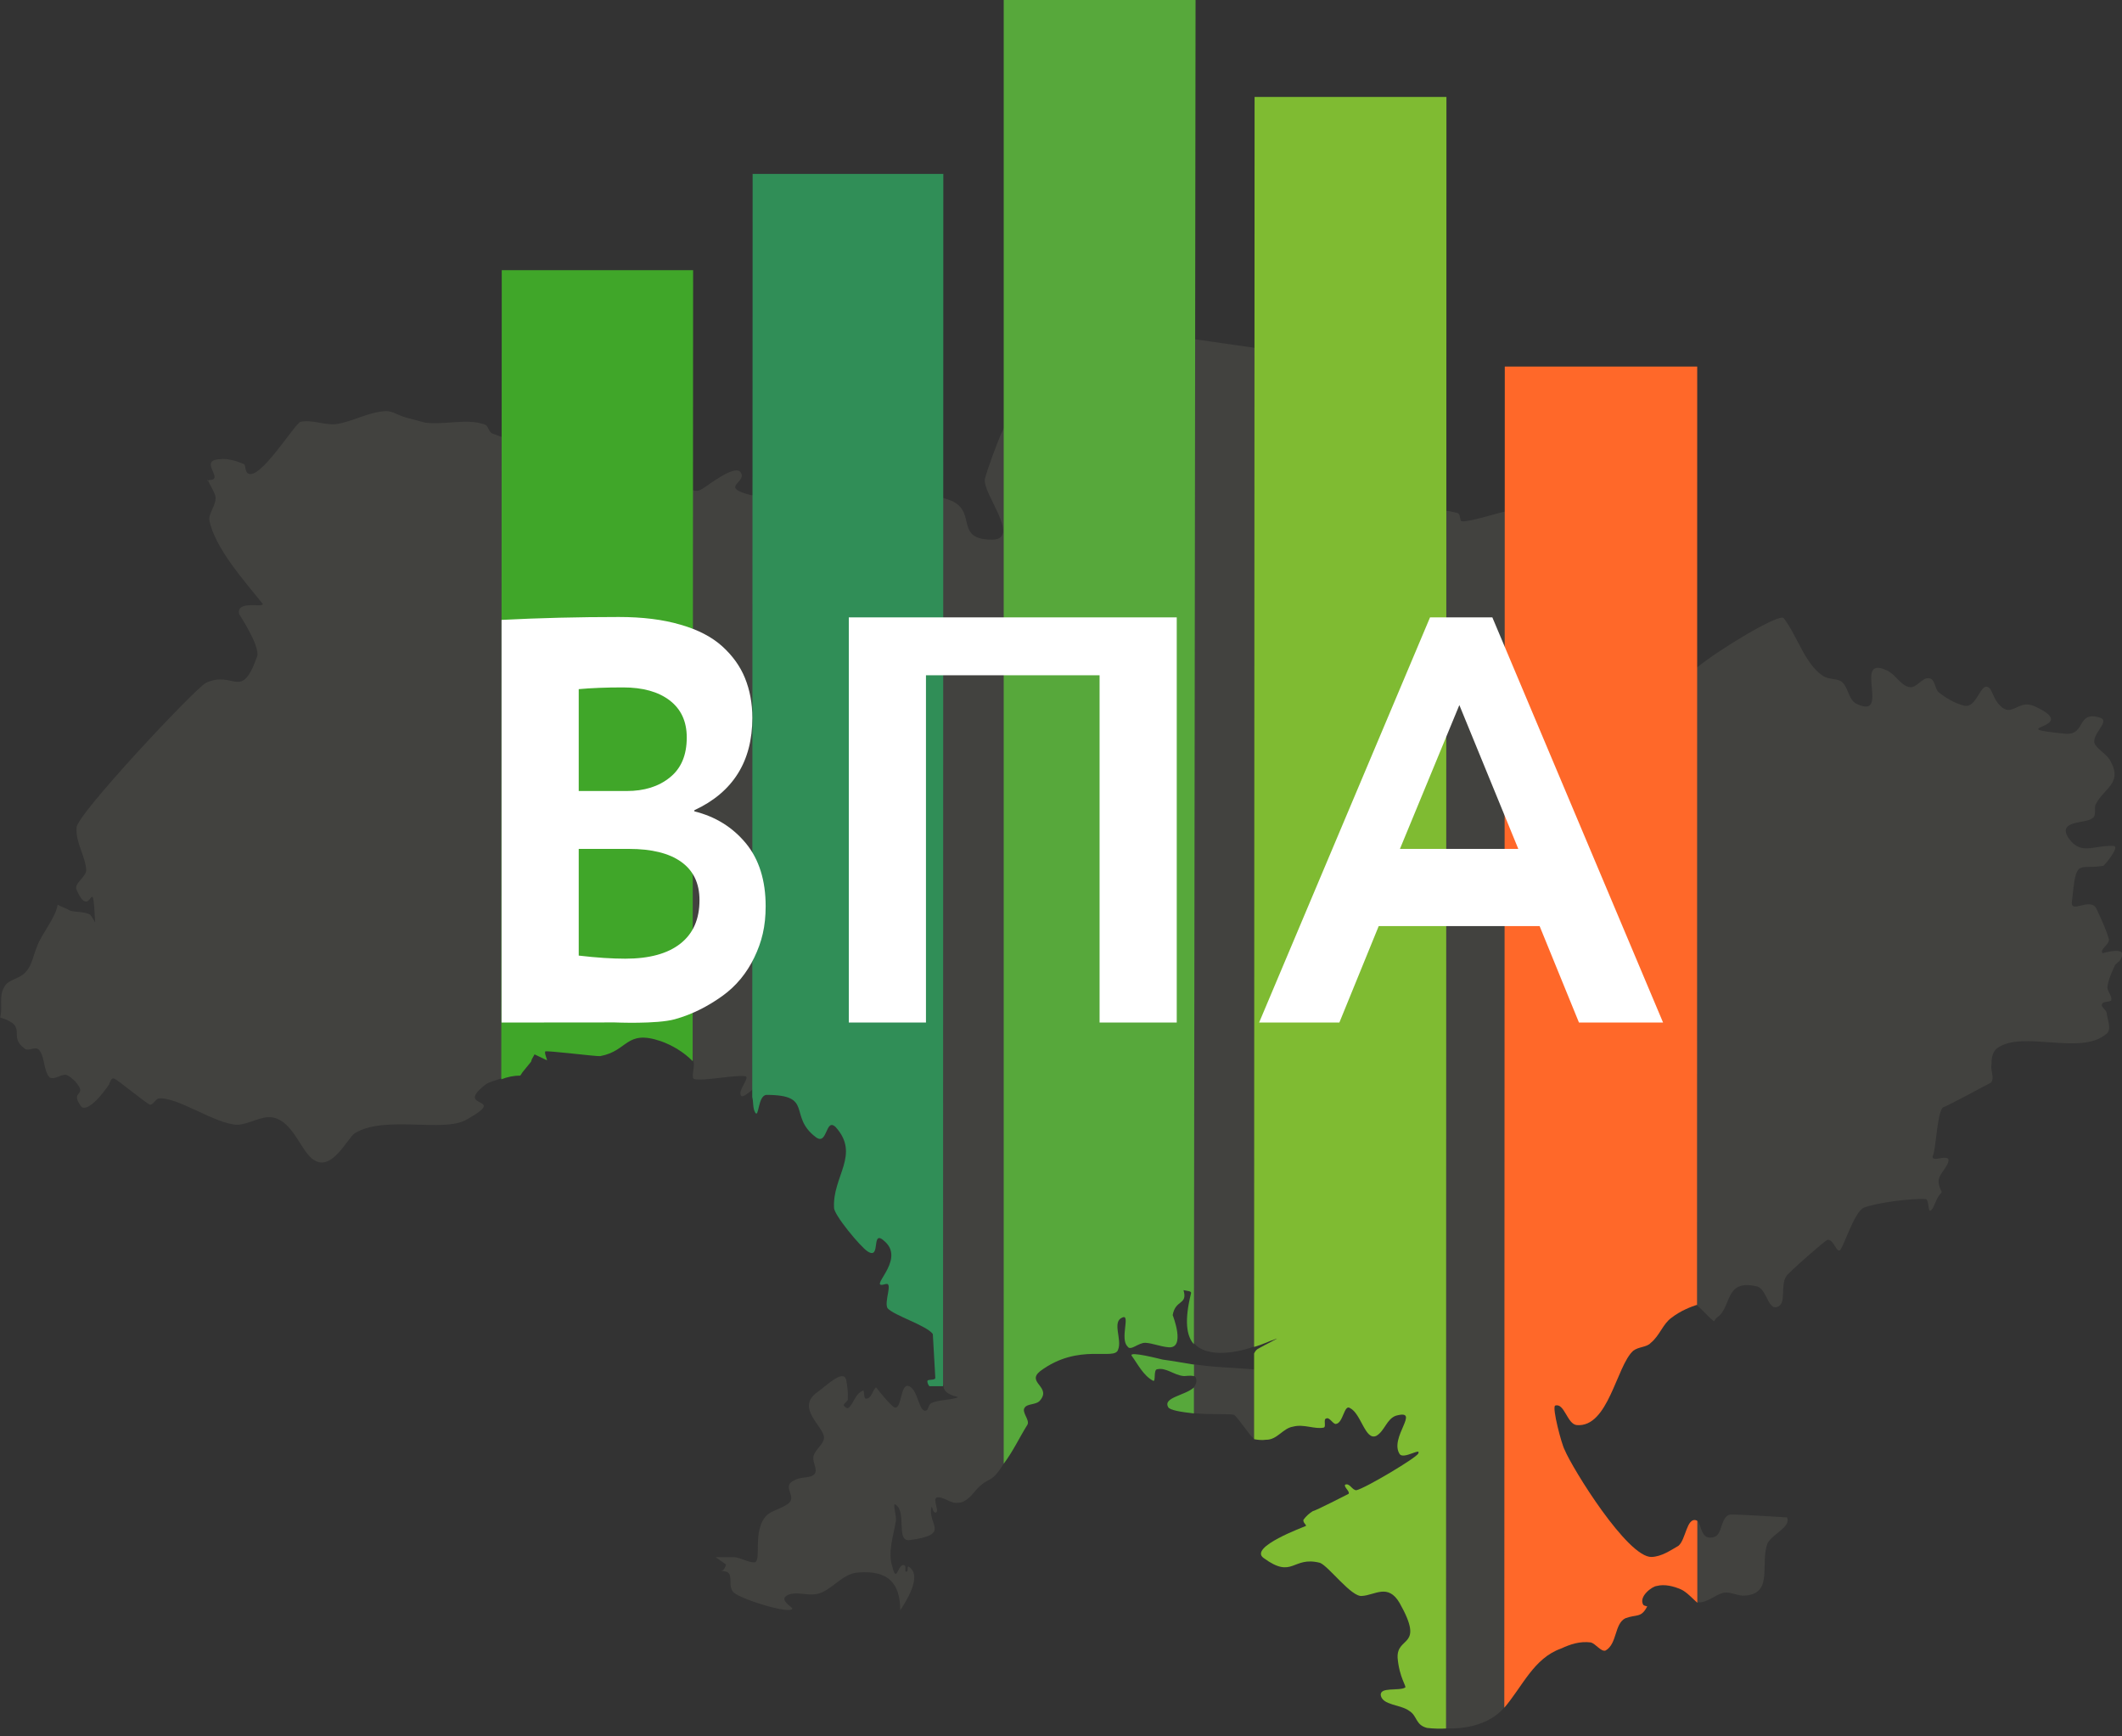
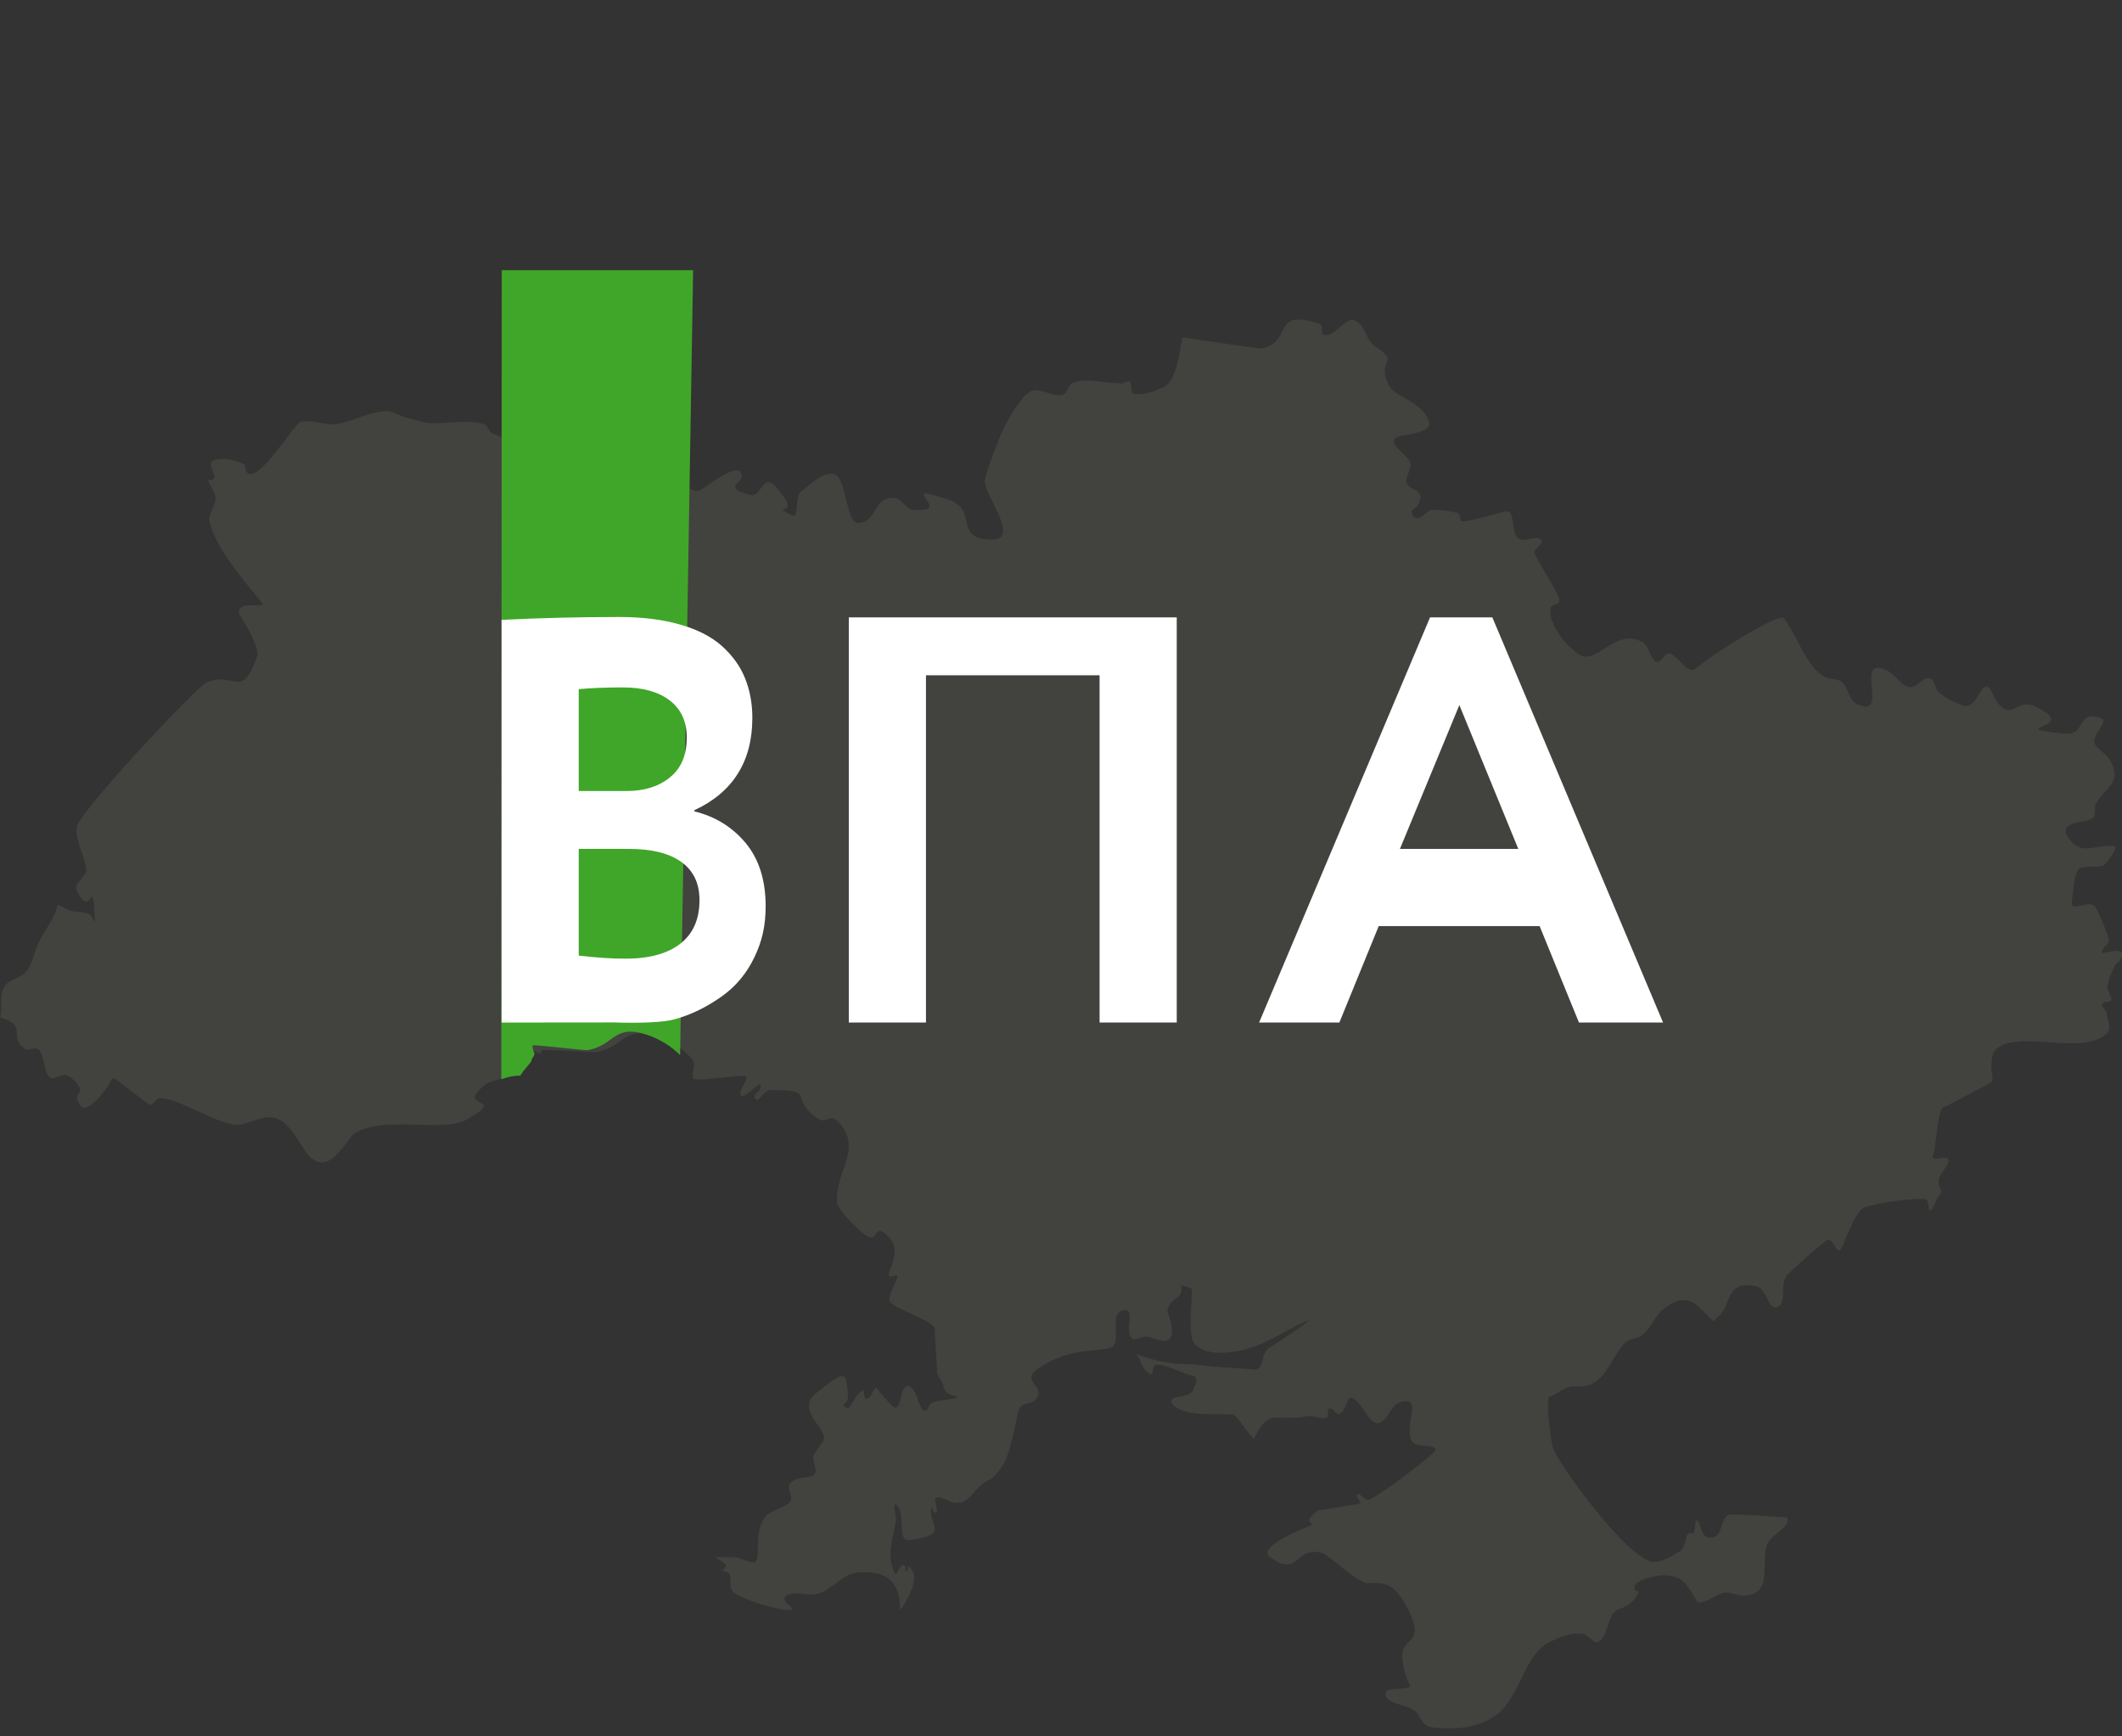
<svg xmlns="http://www.w3.org/2000/svg" version="1.1" id="Слой_1" x="0px" y="0px" width="220px" height="180px" viewBox="0 0 220 180" enable-background="new 0 0 220 180" xml:space="preserve">
  <rect x="0" y="0" width="220" height="180" fill="#333333" stroke="none" />
  <path fill="#42423F" d="M201.26,123.68l0.04-0.14c-0.76-1.5,0.02-1.72,0.6-2.85c0.66-1.42-1.72-0.02-1.52-0.84  c0.38-0.9,0.42-4.35,1.04-5.05c0.14,0.04,4.99-2.57,4.99-2.57c0.42-0.46-0.08-1.32,0.06-1.86c0-0.58,0.04-1.28,0.6-1.72  c2.65-1.9,8.7,0.84,11.34-1.5c0.54-0.44,0.08-1.42,0-2.16c-0.06-0.3-0.56-0.58-0.5-0.86c0.1-0.4,0.92-0.2,0.98-0.46  c0.1-0.4-0.36-0.82-0.4-1.26c0.04-0.72,0.38-1.48,0.74-2.26c0.08-0.28,0.54-0.44,0.62-0.7c0.96-1.48-1.86-0.64-1.86-0.64  c-0.34-0.38,0.66-0.84,0.66-1.42c-0.3-1.08-0.86-2.24-1.32-3.23c-0.7-1.2-2.77,0.72-2.51-0.8c0.46-4.49,0.54-3.17,3.25-3.61  c0.16-0.1,1.86-2.12,0.98-2.06c-2-0.08-3.29,1-4.55-0.76c-1.36-1.94,1.84-1.54,2.41-2.1c0.52-0.3,0.14-1.12,0.38-1.48  c0.86-1.64,2.73-2.16,1.58-4.33c-0.36-0.82-1.28-1.2-1.68-1.88c-0.46-0.98,1.62-2.32,0.58-2.73c-2.51-0.8-1.48,1.78-3.59,1.66  c-7.15-0.72,2-0.48-3.27-2.87c-1.68-0.74-2.34,1.26-3.57-0.08c-0.48-0.42-0.7-1.2-1-1.7c-1-1.12-1.28,2.12-2.75,1.72  c-0.94-0.24-1.82-0.76-2.65-1.42c-0.34-0.38-0.36-1.4-0.94-1.4c-0.68-0.18-1.3,1.1-2.1,0.9c-0.94-0.24-1.38-1.38-2.41-1.78  c-3.35-1.46,0.52,5.17-2.95,3.55c-0.9-0.38-0.86-1.66-1.56-2.28c-0.46-0.42-1.38-0.22-2-0.66c-1.84-1.2-2.65-4.15-4.05-5.97  c-0.44-0.54-6.77,3.27-9.14,5.23c-0.76,0.66-1.72-1.16-2.61-1.56c-0.54-0.14-0.76,0.66-1.22,0.84c-0.78,0.22-0.9-1.54-1.64-2.02  c-3.01-1.66-4.93,2.87-6.91,1.06c-0.84-0.66-1.5-1.4-2-2.26c-0.4-0.68-0.76-1.5-0.68-2.34c0.1-0.4,0.96-0.32,0.92-0.76  c0.14-0.54-2.55-4.55-2.57-4.99c-0.02-0.44,0.96-0.9,0.76-1.24c-0.1-0.18-0.36-0.24-0.5-0.28c-0.58,0-1.08,0.3-1.62,0.16  c-0.98-0.12-0.68-1.76-1.06-2.57c-0.06-0.3-0.34-0.38-0.64-0.32c-0.62,0.12-3.89,1.14-4.43,1c-0.3,0.06-0.1-0.74-0.5-0.86  c-0.94-0.24-1.92-0.36-2.79-0.3c-0.3,0.06-1.62,1.74-1.94,0.22c-0.06-0.3,0.54-0.44,0.62-0.7c0.24-0.36,0.38-0.9,0.18-1.24  c-0.3-0.5-0.9-0.38-1.2-0.9c-0.56-0.58,0.6-1.72,0.2-2.4c-0.36-0.82-2.14-1.72-1.52-2.41c0.72-0.54,3.99-0.4,3.49-1.82  c-0.66-1.9-3.25-2.43-3.87-3.33c-0.44-0.54-0.7-1.2-0.68-1.76c-0.12-0.62,0.46-1.18,0.26-1.52c-0.4-0.68-1.2-0.9-1.64-1.44  c-0.66-0.76-0.78-1.94-1.7-2.32c-1-0.56-2.04,1.76-3.25,1.46c-0.4-0.1-0.02-1.02-0.42-1.12c-5.15-1.78-2.69,2.04-6.15,2.55  c0,0-7.9-1.12-8.02-1.16c-0.26-0.08-0.38,4.21-1.92,5.11c-0.98,0.46-2.1,0.88-3.21,0.74c-0.4-0.1-0.06-0.88-0.4-1.26  c-0.24-0.2-0.82,0.36-1.06,0.16c-1.58,0.02-3.29-0.58-4.73-0.08c-0.62,0.12-0.58,1.14-1.2,1.28c-0.92,0.2-1.88-0.5-2.89-0.48  c-0.58,0-1.88,1.1-3.53,4.69c-0.38,0.9-1.32,3.39-1.6,4.47c-0.38,1.48,4.05,6.53,0.5,6.33c-3.71-0.12-1.22-3.05-4.23-4.13  c-6.09-2.04,0.92,1.4-3.73,1.04c-0.7-0.04-1.14-1.16-1.98-1.24c-2.3-0.02-1.68,2.57-3.71,2.61c-1.16-0.02-1.24-4.07-2.18-4.89  c-0.94-0.82-2.63,0.74-3.73,1.62c-0.72,0.54-0.16,2.83-0.94,2.49c-2.65-1.42,1.32,0.5-1.56-2.85c-1.54-1.84-1.56,1.04-2.77,0.72  c-3.37-0.88-0.08-1.32-1.08-2.43c-0.7-0.62-3.23,1.4-3.91,1.8c-1.06,0.74-1.96-0.8-2.65-0.84c-0.68-0.18-0.64,2.41-1.42,2.65  c-0.2,0.24-0.5-0.28-0.7-0.62c-1.5-1.4,3.95-2.41-1.84-2.36c-1.72-0.02,0.14,2.77-2.87,0.54c-0.38-0.24,0.66-0.84,0.46-1.18  c-0.2-0.34-0.92,0.2-1.16-0.02c-0.64-0.88,0.8-1.96-0.78-1.94c-3.31,0-7.58-0.7-10.86-2c-0.36-0.24-0.36-0.82-0.76-0.92  c-1.86-0.64-4.05,0.08-6.15-0.18c-0.68-0.18-1.34-0.36-2.02-0.54c-0.68-0.18-1.28-0.62-1.98-0.66c-1.9,0.08-3.45,1.1-5.25,1.36  c-1.18,0.12-2.45-0.5-3.67-0.24c-0.64,0.26-4.19,6.09-5.43,5.35c-0.38-0.24-0.2-0.92-0.46-0.98c-0.78-0.34-1.72-0.6-2.45-0.5  c-2.34,0.1,0.58,2.18-1.14,2.16l-0.18,0.1l0.04-0.14c0.26,0.64,0.7,1.2,0.82,1.8c0.06,0.88-0.74,1.68-0.64,2.41  c0.54,2.87,3.77,6.47,5.51,8.64c0.3,0.52-2.75-0.44-2.43,1.08c0.1,0.18,2.16,3.29,1.88,4.37c-1.68,4.75-2.38,1.4-5.33,2.77  C20.04,71.55,7.82,84.6,7.94,85.8c-0.12,1.56,0.94,2.97,1,4.43c-0.04,0.72-1.36,1.38-0.98,2.06c1.54,3.43,1.62-2.32,1.9,3.23  c0.06,0.3-0.3-0.52-0.54-0.72c-0.64-0.32-1.38-0.22-2.06-0.4c-0.36-0.24-0.9-0.38-1.28-0.62c-0.22,1.38-1.66,3.01-2.14,4.33  c-0.38,0.9-0.5,1.88-1.12,2.59c-0.66,0.84-1.94,0.78-2.32,1.7c-0.52,0.88-0.1,2-0.38,3.07c3.05,0.96,0.66,1.9,2.59,3.27  c0.36,0.24,1.08-0.3,1.42,0.08c0.66,0.76,0.44,2.14,1.12,2.87c0.5,0.28,1.08-0.3,1.66-0.28c0.4,0.1,0.74,0.48,0.98,0.68  c1.44,1.68-0.66,0.84,0.62,2.61c0.34,0.38,1.28,0.04,2.89-2.26c0.12-0.3,0.22-0.7,0.5-0.64c0.4,0.1,3.35,2.61,3.75,2.71  c0.28,0.08,0.58-0.56,0.88-0.64c1.94-0.22,5.91,2.69,8.2,2.73c1.32-0.08,2.41-0.96,3.65-0.76c2.2,0.44,2.93,3.65,4.31,4.43  c1.84,1.2,3.51-2.39,4.19-2.79c3.09-1.92,9.22-0.02,11.6-1.42c4.55-2.55-1.48-0.96,1.98-3.65c0.38-0.26,1.02-0.4,1.48-0.58  c0.64-0.24,1.14-0.44,1.8-0.44l0.24-0.38l0.86-1.08c0.04-0.14,0.08-0.26,0.08-0.26l0.42-0.76l0.82,0.38  c-0.06-0.3,0.06-0.16,0.14-0.42c0.04-0.14,5.35,0.26,5.65,0.2c2.87-0.54,2.79-2.83,6.37-1.6c1.44,0.52,2.65,1.2,3.61,2.45  c0.34,0.38-0.26,1.82,0.14,1.94c0.94,0.24,4.13-0.44,5.25-0.3c0.58,0-0.46,1.18-0.46,1.76c-0.02,1.16,1.88-1.2,2.08-0.86  c0.26,0.64-0.86,0.86-0.56,1.38c0.4,0.68,0.72-0.78,1.6-0.84c4.89,0,1.84,0.64,4.71,2.83c1.2,0.9,1.3-0.54,2.34,0.46  c2.57,2.83-0.34,5.09-0.16,8.3c-0.04,0.72,2.24,2.99,2.97,3.47c1.48,0.96,0.68-1.5,2.3,0.08c2.08,1.98-1.24,4.71,0.8,4.09  c0.78-0.22-0.98,2.06-0.58,2.73c0.66,0.76,3.99,1.78,4.63,2.65l0.26,4.53c-0.08,0.28,0.6,1.2,0.66,1.5c0.02,1.02,1.54,1.1,1.5,1.22  c-0.94,0.32-1.92,0.22-2.73,0.58c-0.34,0.2-0.28,0.5-0.48,0.74c-0.86,0.5-0.86-2.24-1.94-2.51c-0.82-0.22-0.68,2.55-1.44,2.22  c-0.5-0.28-1.9-2.08-1.9-2.08c-0.38,0.34-0.46,1.18-1.02,1.18c-0.3,0.06-0.16-1.06-0.36-0.82c-0.82,0.36-0.92,1.34-1.48,1.78  c-0.16,0.1-0.4-0.1-0.5-0.28c0.08-0.26,0.38-0.34,0.44-0.6c0.04-0.72-0.06-1.46-0.18-2.06c-0.3-1.08-2.04,0.62-2.91,1.26  c-2.45,1.66,0.64,3.61,0.62,4.77c-0.04,0.7-0.9,1.2-1.08,1.88s0.5,1.42,0.08,1.9c-0.42,0.46-1.36,0.22-2.04,0.62  c-1.46,0.62,0.28,1.66-0.64,2.41c-0.72,0.54-1.64,0.72-2.18,1.16c-1.72,1.58-0.46,5.07-1.44,4.95c-0.7-0.04-1.32-0.48-2.02-0.54  h-1.92l1.08,0.76c-0.1,0.4-0.34,0.78-0.58,0.58c0.24,0.2,0.7,0.04,0.9,0.38c0.3,0.52-0.04,1.28,0.38,1.84  c0.4,0.68,6.11,2.47,6.17,1.76c0.04-0.14-1.74-1.04-0.18-1.5c0.92-0.2,1.82,0.18,2.73,0c1.52-0.32,2.55-2.06,4.19-2.22  c3.25-0.3,4.45,1.16,4.45,3.91c0.48-0.74,2.38-3.55,0.9-4.51c-0.24-0.2,0,0.58-0.28,0.5c-0.16,0.1-0.02-0.44-0.12-0.62  c-0.74-0.48-0.84,2.08-1.32,0.08c-0.5-1.42,0.14-3.27,0.36-4.65c0.14-0.54-0.44-2.14,0.02-1.72c1.1,0.72,0.02,3.75,1.34,3.65  c4.47-0.56,1.88-1.66,2.34-3.41c0.08-0.26,0.12,0.62,0.44,0.54c0.44-0.02-0.36-1.4,0.12-1.56c0.74-0.1,1.42,0.66,2.16,0.56  c0.58,0,1.12-0.42,1.54-0.9c1.72-2.14,1.73-0.72,3.25-3.19c1-1.98,1.32-5.39,1.72-5.87c0.24-0.36,1.08-0.3,1.46-0.62  c1.4-1.5-1.36-1.94,0.1-3.13c3.95-2.99,7.88-1.58,8.2-2.77c0.42-1.04-0.37-3.05,0.75-3.47c1.58-0.43,0.2,2.02,1,2.8  c0.3,0.52,0.85-0.12,1.57-0.08c0.72,0.04,0.81,0.35,1.67,0.43c1.82,0.18,0.48-3.04,0.48-3.04c0.28-1.66,1.82-1.17,1.38-2.72  c0.4,0.1,1.24,0.27,1.18,0.53c-0.06,1.68-0.42,4.75,0.24,5.53c1.09,1.26,3.72,1.18,6.2,0.3c2.07-0.73,3.95-2.12,5.63-2.71  c0.64-0.26-3.47,2.49-4.15,2.89c-0.88,0.64-0.34,2.36-1.58,2.18c-2.4-0.2-3.79-0.18-6.15-0.52c-0.07-0.02-1.67,0.04-3.24-0.26  c-1.67-0.31-2.8-0.94-2.65-0.68c0.64,0.88,0.38,1.39,1.37,1.95c0.38,0.24,0.15-0.93,0.59-0.95c0.92-0.2,2.95,1.04,3.93,1.14  c0.28,0.08,0.41,0.71,0,1.16c-0.08,1.42-2.93,0.59-2.23,1.77c0.11,0.27,1,0.78,2.23,0.93c1.67,0.2,3.82,0.02,4.19,0.2  c0.36,0.24,1.67,2.24,2.05,2.47c0,0,0.82-2.08,2.02-2.2c1.16,0.02,2.1,0.06,3.13-0.08c1.08-0.3,1.48,0.3,2.39,0.1  c0.3-0.06-0.06-0.88,0.24-0.94c0.34-0.2,0.7,0.62,1,0.56c0.74-0.1,0.84-2.08,1.44-1.64c1.14,0.58,1.76,3.05,2.91,2.49  c0.86-0.5,1.04-1.74,1.98-2.08c2.63-0.74,0.2,2.41,1.34,4.15c0.44,0.54,2.63,0.2,2.32,0.84c-0.1,0.4-6.05,4.95-6.97,5.15  c-0.44,0.02-0.66-0.76-1.14-0.58c-0.2,0.24,0.54,0.72,0.32,0.94c0,0-4.15,0.72-4.29,0.68c-0.34,0.2-0.72,0.54-0.96,0.9  c-0.08,0.28,0.3,0.52,0.26,0.64c-0.16,0.1-5.91,2.2-4.33,3.33c3.01,2.24,2.55-1.18,5.39-0.44c0.92,0.38,3.85,3.31,4.89,3.15  c1.32-0.08,2.41-0.1,3.61,1.94c2.65,4.73-0.32,3.37-0.2,5.71c0.18,2.06,0.94,2.97,0.78,3.09c-0.68,0.4-2.57-0.1-2.51,0.78  c0.16,1.06,2.06,0.98,2.89,1.62c0.88,0.52,0.62,1.46,1.84,1.78c3.15,0.44,6.02-0.18,7.6-2.06c1.9-2.26,2.36-5.97,5.13-6.97  c0.98-0.46,1.94-0.8,3.05-0.64c0.54,0.14,1.04,1,1.52,0.84c1.2-0.7,0.88-2.79,2.04-3.35c1.12-0.42,1.58-0.66,2.16-1.8  c0.16-0.1-0.26-0.08-0.36-0.24c-0.5-0.86,1.68-1.4,2.12-1.42c0.78-0.22,1.72-0.1,2.49,0.24c0.78,0.34,1.86,2.45,1.86,2.45  c0.98,0.12,1.85-0.82,2.77-1c0.74-0.1,1.48,0.4,2.22,0.3c2.93-0.24,1.46-3.35,2.3-5.45c0.56-1,2.45-1.66,2-2.65  c0,0-5.81-0.38-5.97-0.28c-0.96,0.32-0.7,2.12-1.62,2.32c-1.38,0.4-1.25-1.3-1.71-1.72c-0.36-0.24-0.1,1.43-0.5,1.33  c-0.94-0.24-0.48,1.12-1.22,1.8c-0.86,0.5-1.74,1.12-2.75,1.16c-2.47,0.08-9.65-9.73-10.43-11.67c-0.3-0.52-0.81-5.22-0.47-5.42  c0.94-0.32,1.72-1.2,2.69-1.1c3.23,0.28,3.57-3.01,5.27-4.59c0.54-0.44,1.4-0.36,1.8-0.82c0.92-0.76,1.24-1.98,2.12-2.61  c2.73-2.16,3.61-0.04,5.15,1.22c0.1,0.18,0.2-0.24,0.38-0.34c1.56-1.04,0.76-3.97,4.03-3.25c1.12,0.14,1.22,2.47,2.18,2.16  c1.08-0.3,0.3-2.24,0.98-3.19c0.08-0.26,4.13-3.81,4.27-3.77c0.62-0.12,0.94,1.4,1.3,1.06c0.38-0.34,1.46-3.93,2.45-4.39  c1.3-0.52,5.01-1,6.43-0.9c0.4,0.1,0.18,1.5,0.56,1.16C200.6,125.1,200.72,124.12,201.26,123.68L201.26,123.68z" />
-   <path fill="#40A629" d="M71.86,28.01H52.02l-0.05,83.87c0.66-0.24,1.28-0.38,1.97-0.38l0.24-0.36l0.88-1.08  c0.04-0.14,0.08-0.26,0.08-0.26l0.28-0.5l1.3,0.62c-0.06-0.3-0.26-0.64-0.2-0.92c0.04-0.14,5.41,0.54,5.71,0.48  c2.91-0.54,2.63-2.77,6.25-1.56c1.2,0.42,2.41,1.14,3.33,2.08L71.86,28.01z" />
-   <path fill="#308E57" d="M77.99,113.72c0.14,0.58,0.04,1.14,0.3,1.6c0.4,0.68,0.27-1.76,1.17-1.82c4.97,0,2.2,2.18,5.13,4.39  c1.22,0.9,0.98-2.06,2.04-1.06c2.59,2.85-0.34,5.13-0.16,8.36c-0.04,0.72,2.73,4.05,3.47,4.53c1.5,0.98,0.24-2.55,1.86-0.96  c2.1,2-2.06,4.97,0.02,4.35c0.8-0.22-0.2,1.84,0.2,2.51c0.68,0.76,4.05,1.78,4.69,2.67l0.26,4.57c-0.08,0.28-0.9,0.06-0.82,0.36  c0,0.16,0.08,0.32,0.2,0.48h1.42L97.8,18.03H78.03L77.99,113.72z" />
-   <path fill="#57A83B" d="M123.95,0l-0.17,139.35c-0.78-0.86-1-2.47-0.3-5.27c0.08-0.26-0.38-0.24-0.78-0.34  c0.46,1.56-0.84,0.94-1.12,2.59c0,0,1.4,3.53-0.46,3.33c-0.86-0.08-1.64-0.42-2.36-0.46c-0.72-0.04-1.56,0.9-1.86,0.38  c-0.82-0.78,0.32-3.37-0.52-3.01c-1.14,0.42-0.02,2.3-0.46,3.33c-0.32,1.22-4.07-0.76-8.08,2.24c-1.5,1.2,1.32,1.64-0.1,3.13  c-0.38,0.34-1.24,0.26-1.48,0.62c-0.42,0.46,0.54,1.3,0.26,1.8c-0.84,1.34-1.46,2.71-2.46,4.05V0H123.95z M117.32,140.53  c0.64,0.88,1.2,2.04,2.2,2.59c0.36,0.24,0.02-1.16,0.46-1.18c0.92-0.2,1.72,0.6,2.69,0.7c0.18,0.04,0.74-0.1,1.12,0.02v-1.2  c-1.1-0.18-2.2-0.38-3.25-0.52C120.39,140.91,117.04,140.03,117.32,140.53z M121.11,145.86c0.12,0.32,1.36,0.52,2.67,0.66v-2.69  C122.88,144.66,120.55,144.86,121.11,145.86z" />
-   <path fill="#7FBB32" d="M149.96,10.05h-19.89l-0.05,129.58c0.84-0.24,1.36-0.52,2.22-0.82c0.66-0.26-1.14,0.62-1.84,1.02  c-0.18,0.12-0.3,0.3-0.38,0.48v8.88c0.4,0.08,0.82,0.12,1.24,0.06c1.16,0.02,1.74-1.2,2.8-1.36c1.1-0.3,2.26,0.3,3.17,0.1  c0.3-0.06-0.06-0.88,0.26-0.94c0.34-0.2,0.72,0.62,1.02,0.56c0.76-0.1,0.84-2.08,1.46-1.64c1.16,0.58,1.58,3.43,2.73,2.87  c0.86-0.5,1.06-1.74,2.02-2.08c2.67-0.74-0.74,2.26,0.4,3.99c0.44,0.54,2.24-0.72,1.92-0.08c-0.1,0.4-5.49,3.61-6.41,3.81  c-0.44,0.02-0.68-0.76-1.16-0.58c-0.2,0.24,0.54,0.72,0.34,0.96c0,0-3.55,1.82-3.69,1.78c-0.34,0.2-0.72,0.54-0.98,0.9  c-0.08,0.28,0.3,0.52,0.26,0.64c-0.18,0.1-5.99,2.2-4.39,3.33c3.05,2.24,2.97-0.24,5.85,0.5c0.92,0.38,3.27,3.59,4.35,3.43  c1.34-0.08,2.69-1.32,3.89,0.72c2.67,4.73-0.32,3.37-0.2,5.71c0.18,2.06,0.96,2.97,0.78,3.07c-0.7,0.4-2.59-0.1-2.53,0.78  c0.16,1.06,2.08,0.98,2.93,1.62c0.88,0.52,0.64,1.46,1.86,1.78c0.62,0.08,1.46,0.1,1.98,0.06L149.96,10.05z" />
-   <path fill="#FF6829" d="M175.96,157.67c-0.04-0.04-0.08-0.06-0.14-0.08c-0.96-0.24-1.04,2-1.8,2.65c-0.86,0.5-1.76,1.12-2.79,1.16  c-2.49,0.08-8.22-9.18-9.02-11.12c-0.3-0.52-1.32-4.37-0.98-4.57c0.96-0.32,1.24,1.92,2.24,2.02c3.29,0.28,4.11-6.13,5.85-7.7  c0.56-0.44,1.42-0.36,1.82-0.82c0.94-0.76,1.26-1.98,2.16-2.61c0.92-0.72,2.02-1.14,2.64-1.34L175.96,38h-19.95l-0.05,139.03  c1.92-2.26,3.06-5.13,5.87-6.13c1-0.46,1.96-0.78,3.09-0.64c0.54,0.14,1.06,1,1.54,0.84c1.22-0.7,0.9-2.79,2.06-3.35  c1.14-0.42,1.62-0.02,2.22-1.16c0.18-0.1-0.28-0.08-0.38-0.24c-0.5-0.86,0.96-1.92,1.4-1.94c0.8-0.22,1.76,0.02,2.53,0.36  c0.58,0.26,1.22,0.98,1.68,1.38v-8.48L175.96,157.67z" />
+   <path fill="#40A629" d="M71.86,28.01H52.02l-0.05,83.87c0.66-0.24,1.28-0.38,1.97-0.38l0.24-0.36l0.88-1.08  c0.04-0.14,0.08-0.26,0.08-0.26l0.28-0.5c-0.06-0.3-0.26-0.64-0.2-0.92c0.04-0.14,5.41,0.54,5.71,0.48  c2.91-0.54,2.63-2.77,6.25-1.56c1.2,0.42,2.41,1.14,3.33,2.08L71.86,28.01z" />
  <path fill="#FFFFFF" d="M52,106V64.26c3.92-0.2,7.99-0.3,12.15-0.3c2.46,0,4.58,0.26,6.41,0.8c1.82,0.52,3.26,1.28,4.32,2.24  s1.86,2.06,2.36,3.3c0.5,1.24,0.76,2.6,0.76,4.12c0,4.5-2,7.71-6.01,9.57v0.12c2.2,0.54,3.98,1.66,5.35,3.32  c1.36,1.66,2.04,3.84,2.04,6.51c0,2.12-0.4,3.7-1.18,5.32c-0.78,1.62-1.88,2.96-3.3,3.98c-1.42,1.02-3.06,1.9-4.94,2.42  c-1.88,0.52-6.23,0.33-6.23,0.33L52,106z M60,82h4.97c1.82,0,3.31-0.46,4.47-1.4c1.18-0.94,1.76-2.32,1.76-4.15  c0-1.68-0.6-2.95-1.78-3.85c-1.18-0.9-2.79-1.34-4.83-1.34c-1.76,0-3.29,0.06-4.59,0.18L60,82z M60,99.06  c1.88,0.22,3.47,0.32,4.83,0.32c2.49,0,4.39-0.52,5.71-1.56c1.32-1.04,1.98-2.53,1.98-4.51c0-1.76-0.64-3.07-1.9-3.97  S67.54,88,65.21,88H60V99.06z M88,106V64h34v42h-8V70H96v36H88z M130.54,106l17.72-42h6.46l17.7,42h-8.72l-4.08-10h-16.68l-4.08,10  H130.54z M145.14,88h12.27l-6.11-14.91L145.14,88z" />
</svg>